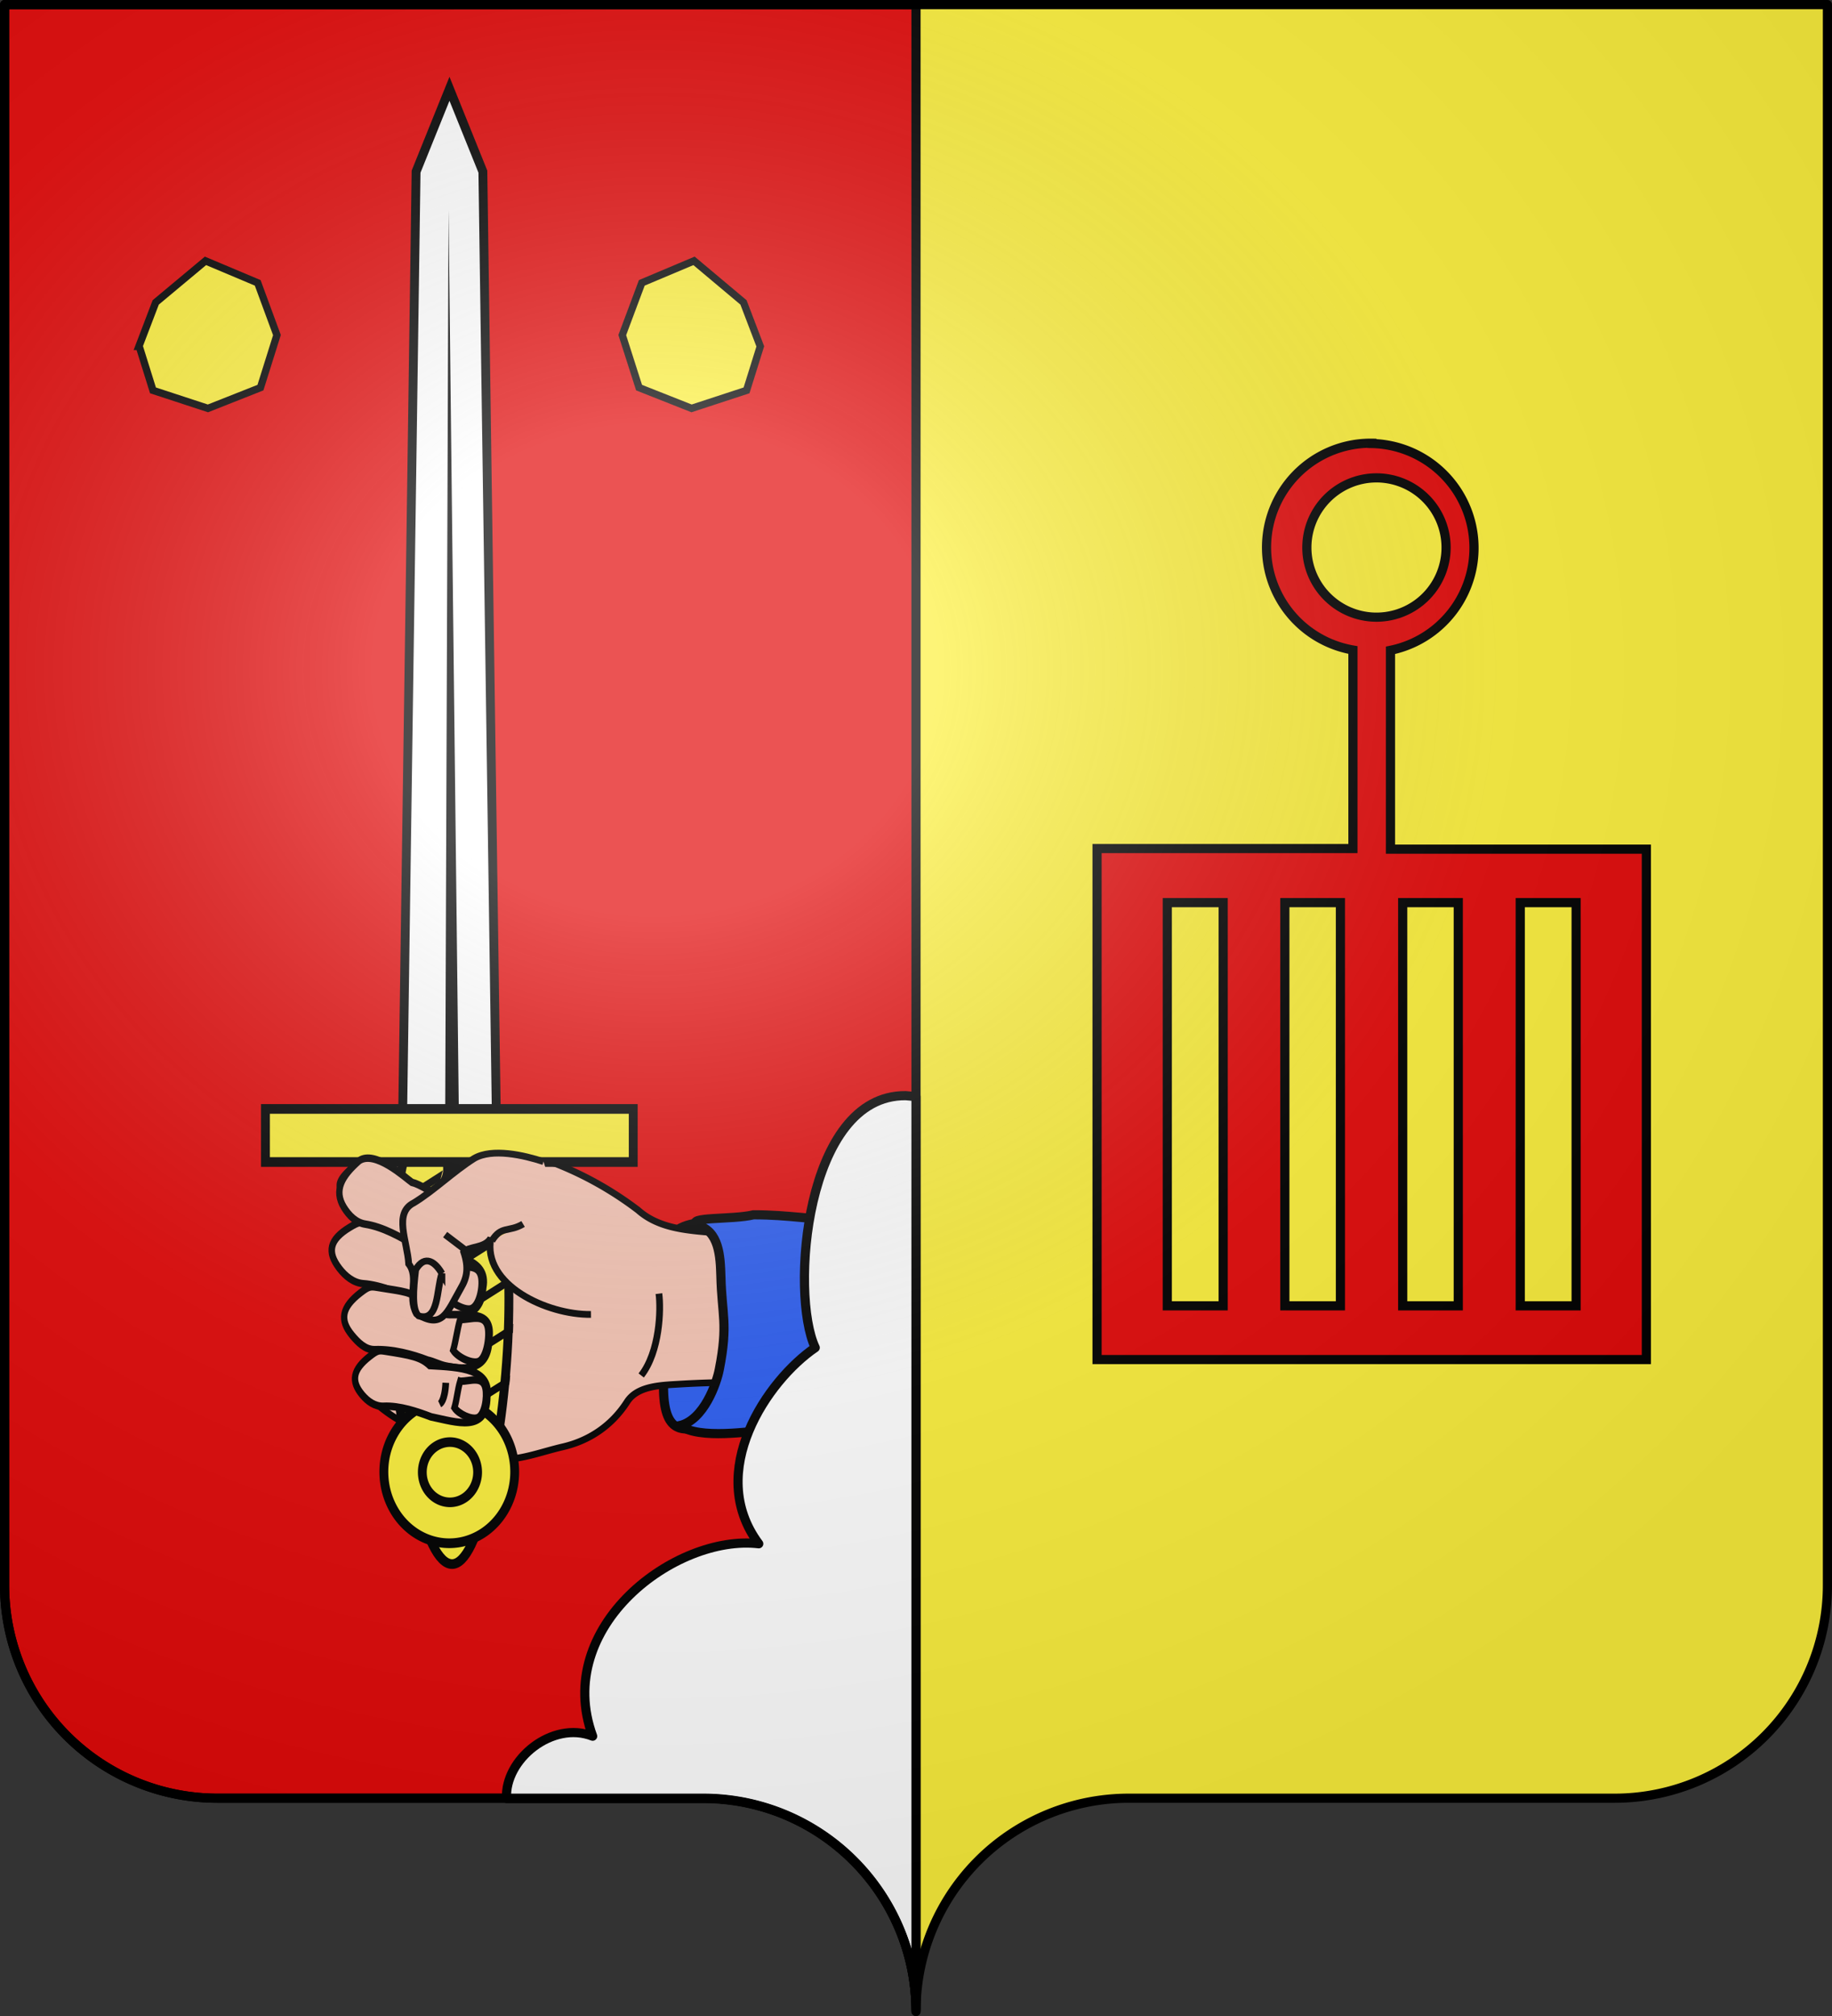
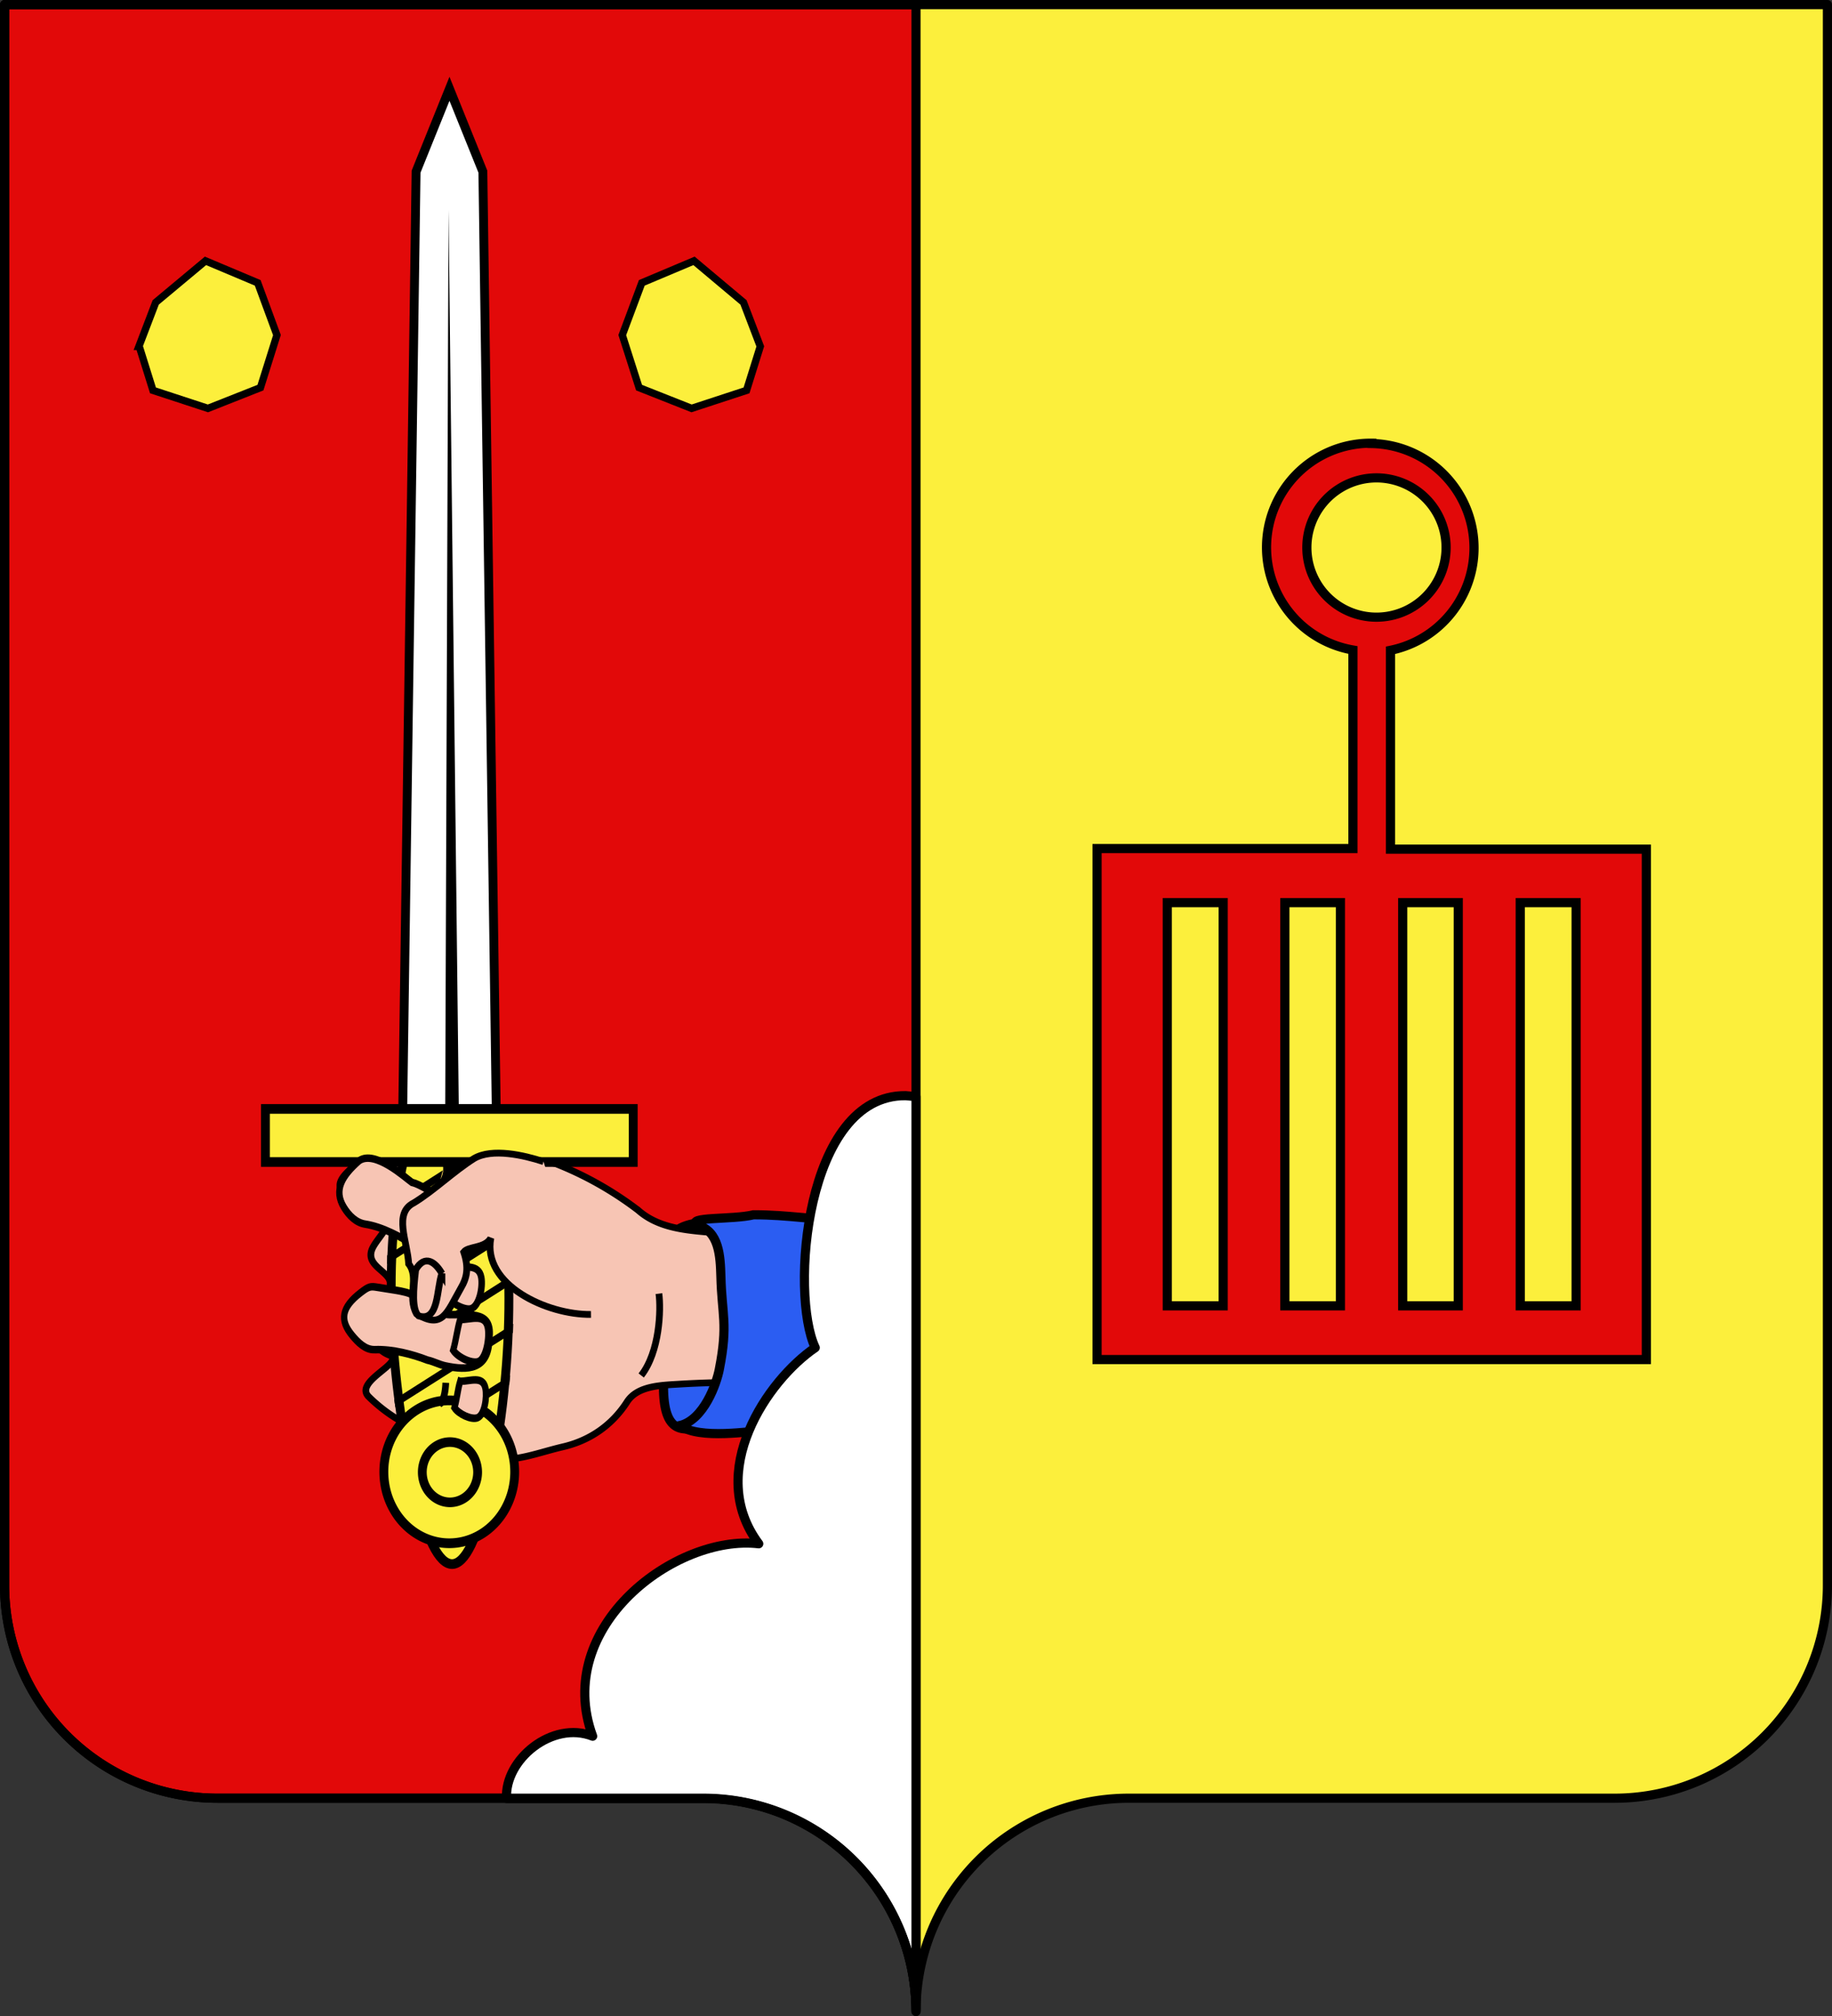
<svg xmlns="http://www.w3.org/2000/svg" xmlns:xlink="http://www.w3.org/1999/xlink" height="660" width="600" version="1.0">
  <rect width="100%" height="100%" fill="#333333" stroke="none" />
  <defs>
    <radialGradient r="300" fy="200.4" fx="285.2" cy="200.4" cx="285.2" gradientTransform="matrix(1.551 0 0 1.35 -152.9 151.1)" gradientUnits="userSpaceOnUse" id="b" xlink:href="#a" />
    <linearGradient id="a">
      <stop offset="0" stop-color="#fff" stop-opacity=".3" />
      <stop offset=".2" stop-color="#fff" stop-opacity=".3" />
      <stop offset=".6" stop-color="#6b6b6b" stop-opacity=".1" />
      <stop offset="1" stop-opacity=".1" />
    </linearGradient>
  </defs>
  <path d="M300 658.5a69.7 69.7 0 0169.7-69.8h159.2a69.7 69.7 0 0069.6-69.7V1.5H1.5V519a69.7 69.7 0 0069.7 69.7h159.2a69.7 69.7 0 0169.6 69.8z" fill="#fcef3c" />
  <path d="M300 658.5a69.7 69.7 0 00-69.6-69.8H71.2A69.7 69.7 0 011.5 519V1.5H300z" fill="#e20909" stroke="#000" stroke-width="3" stroke-linecap="round" stroke-linejoin="round" />
  <path d="M218.1 412.9c-.1-8.8 3.2-11.4 10.6-12.6 15 7.4 16.5 54.3 5 65-10.3 4.6-16.4 4-16.4-11.4 0-13.6.7-33.3.8-41z" fill="#2b5df2" fill-rule="evenodd" stroke="#000" stroke-width="3" />
  <path d="M300.1 409.7l-24.4-2.3a4700 4700 0 00-43.7-4c-8.2-.7-16.7-1.6-23-7.2a113 113 0 00-26.9-15.2c-6.7-1.6-11-3.8-19-6a47 47 0 00-22.5-2c-6 1.4-16.3 3-21.5 6.5-17.3 11.8-1.2 12.5 5.2 15.2 8 3.5-.8 10-2.5 14.4-2.6 6.9 10.8 7.7 4.3 15-4.4 5-6.8 16.3 1.3 19.5 5.8 2.3-11.6 8.5-6.7 13.6a51 51 0 0020.1 12.3c6.4.7 20.4 8.6 25.7 8.2 5.8-.4 11.7-2.6 17.7-4 8.8-2 16.2-7 21.2-14.8 3.5-5.4 11.6-5.4 17.8-5.8 12.1-.7 31.8-1 45.3.8 6 .8 18.4 1.8 31.6 2.8v-47z" fill="#f7c5b4" fill-rule="evenodd" stroke="#000" stroke-width="2.2" />
  <path d="M254.8 227.2c10.2-41.6 23.2-41.6 32.9 0s12.7 92.8 2 134.4c-10.7 41.7-28.2 41.7-38.9 0-10.7-41.6-6.2-92.8 4-134.4z" fill="#fcef3c" stroke="#000" stroke-width="3.9" transform="matrix(.744 0 0 -.812 -53.9 671.2)" />
  <path d="M244.5 371.6h41.4l-6 385.8-14.7 33.4-14.7-33.4-6-385.8z" fill="#fff" stroke="#000" stroke-width="3.9" transform="matrix(.744 0 0 -.812 -50.1 671.2)" />
  <path d="M145.8 366.7l1.1-298 3.4 298h-4.5z" fill-rule="evenodd" />
  <path d="M139.1 503.3l-.8-2.2 23.3-14.9-.7 3.3-21.8 13.8zm-4-13.6l-.7-2.4 30.6-19.5-.5 3.2-29.5 18.7zm-3.2-14.3l-.5-2.5 35.7-22.6-.3 3-34.9 22.1zm-2.4-14.7l-.4-2.5 39-24.8-.1 2.9-38.5 24.4zm-1.7-15.1l-.3-2.6 40.5-25.8.1 2.8-40.4 25.6zm-1-15.6v-2.8l40.2-25.6.3 2.7-40.5 25.7zm0-16.3V411l38.2-24.3.2 1 .3 1.6-38.7 24.5zm1-16.9l.5-3 33.6-21.4.7 2.4-34.7 22z" />
  <path fill="#fcef3c" stroke="#000" stroke-width="3.9" d="M189.3 358.1h161.9v21.4H189.3z" transform="matrix(.744 0 0 -.812 -53.9 671.2)" />
  <g fill="#fcef3c" stroke="#000">
    <path transform="matrix(.744 0 0 -.812 -67.8 512.7)" d="M317.7 38a28.8 28.8 0 11-57.6 0 28.8 28.8 0 0157.6 0h0z" stroke-width="3.9" />
    <path transform="matrix(.64 0 0 -.697 53 507)" d="M161.6 35.9a14.1 14.1 0 11-28.3 0 14.1 14.1 0 0128.3 0h0z" stroke-width="4.5" />
  </g>
  <path d="M45.6 113.4l4.5 14.4 18 5.9 17.2-6.8 5.4-17.2-6.3-17.1-17.1-7.2L51 99l-5.5 14.4zm203.4 0l-4.5 14.4-18 5.9-17.2-6.8-5.5-17.2 6.4-17.1 17.1-7.2L243.5 99l5.5 14.4z" fill="#fcef3c" fill-rule="evenodd" stroke="#000" stroke-width="2.4" />
  <path d="M210 450.3c6.1-7.8 6.5-21.6 5.8-26.8" fill="none" stroke="#000" stroke-width="2.2" />
  <g fill="#f7d55d" stroke="#000" stroke-width="2.4" fill-rule="evenodd">
    <g stroke-width="20.9" fill="#f7c5b4">
-       <path d="M-619.2-190.5C-639.8-132.8-641.8-65-642-10.8c-4.5 31.8 2.4 65.7-3.6 95.7-12.5 62-46.8 107.2-118 83-88-16.7-46.9-127-16.8-238.2-15.3-40.7-19.9-77.4-2.3-173.6 4-22 6.7-27.4 32-47.4 58.7-46.7 94.8-41.3 122 13.8 13 26.3 20.1 57.8 9.6 87z" transform="matrix(-.039 .105 .094 .046 112.7 494)" />
      <path d="M-779.3 54.6c28 0 55.9 7.5 83.8 7.7 14.2 22 17 73.4 3.7 92-16 22.4-72.4 12.9-96.6-3.6-33.4-22.7-2.8-60 9.1-96z" transform="matrix(-.039 .105 .094 .046 112.7 494)" />
    </g>
    <g stroke-width="21.3" fill="#f7c5b4">
      <path d="M-614.3-190.8c-20.6 57.7-27.5 125.7-27.8 180-3 20.8-.4 42.1-3.4 63-11 77.2-35 144-118.1 115.6-76.7-14.8-46.6-77-23-150.6 11.3-35-7.2-73-5.4-107-15.2-40.6-8.4-58 9.2-154 4-22 6.7-27.5 32-47.5 58.7-46.7 94.8-41.3 122 13.8 13 26.3 25 57.4 14.5 86.7z" transform="matrix(-.033 .11 .091 .036 119.8 516.3)" />
      <path d="M-784.3 55c28 0 60.9 7 88.8 7.3 14.2 22 17 73.4 3.7 92-16 22.4-77.4 13.2-101.6-3.2-33.4-22.8-2.8-60 9-96.1z" transform="matrix(-.033 .11 .091 .036 119.8 516.3)" />
    </g>
    <g stroke-width="23.4" fill="#f7c5b4">
-       <path d="M-619.2-190.5C-639.8-132.8-641.8-65-642-10.8c-13.6 97.6-16 214.6-121.5 178.6-88-16.6-57.7-126-27.7-237.3-15.2-40.7-9-78.2 8.5-174.4 4-22 6.7-27.4 32-47.4 58.7-46.7 94.8-41.3 122 13.8 13 26.3 20.1 57.8 9.6 87z" transform="matrix(-.03 .1 .083 .032 122.8 528.4)" />
      <path d="M-779.3 54.6c28 0 55.9 7.5 83.8 7.7 14.2 22 17 73.4 3.7 92-16 22.4-72.4 12.9-96.6-3.6-33.4-22.7-2.8-60 9.1-96z" transform="matrix(-.03 .1 .083 .032 122.8 528.4)" />
    </g>
    <g stroke-width="21.5">
      <path d="M-619.2-190.5C-639.8-132.8-641.8-65-642-10.8c-13.6 97.6-16 214.6-121.5 178.6C-821 157-815 79.6-806.6 3.5c4.7-40.9 1-82 9-110.6-1.7-27-25.3-156 26.9-188.4 65-31 114.7-37.1 141.9 18 13 26.3 20.1 57.8 9.6 87z" fill="#f7c5b4" transform="matrix(-.046 .101 .085 .052 107.3 473.2)" />
      <path d="M-779.3 54.6c28 0 55.9 7.5 83.8 7.7 14.2 22 17 73.4 3.7 92-16 22.4-72.4 12.9-96.6-3.6-33.4-22.7-2.8-60 9.1-96z" transform="matrix(-.046 .101 .085 .052 107.3 473.2)" />
    </g>
  </g>
  <path d="M144.7 396.5c-.3 6.3-1.9 7-1.9 7m-.3 10.1c-.2 6.2-1.9 7-1.9 7m5.4 32.1c-.3 6.2-2 7-2 7m2-7c-.3 6.2-2 7-2 7m1.9-80.2c.8 4 .3 6.6-2.2 8.9" fill="#f7d55d" fill-rule="evenodd" stroke="#000" stroke-width="2.2" />
  <g fill="#f7d55d" stroke="#000" stroke-width="2.1" fill-rule="evenodd">
    <path d="M-839.1 885.9c1.5-6.3 2.9-16.2-.8-21.5-4.5-6-11-11.6-15.3-17.5-3.7-6.1-12-1-19 0-4 3.7-10.1.3-15.2 3.7-4.3 8.4 1 9.3 9 13 3.5 1.7 6.6 2 11.3 0 2 1.3 1.6 6.4 5 8-14.7-1.5-22.3 19.4-21 32.9" fill="#f7c5b4" transform="matrix(.088 -1.052 1.053 .088 -681 -580.4)" />
-     <path d="M-864.9 872c5 2.5 3 5 6 9.2m-9.5-17.2l4.2-6.6" transform="matrix(.088 -1.052 1.053 .088 -681 -580.4)" />
    <path d="M-876.3 857.4c-5-1.3-15.2.4-13.7-6.1 1.7-2.3 8-2.3 14.2-2.1 5.2 2.5 2.7 6-.5 8.2z" fill="#f7c5b4" transform="matrix(.088 -1.052 1.053 .088 -681 -580.4)" />
  </g>
  <path d="M168.4 471h0z" fill="#f7d55d" fill-rule="evenodd" stroke="#000" stroke-width="2.2" />
  <path d="M222.7 466.7c7.8-1.9 12-13.7 12.9-18.5 2.9-14.8.8-17.7.5-30.3-.2-6.5-.5-15-7.8-16.8-3.8-2.9 11.5-1.7 18.5-3.4 11.8 0 19 1.7 30.9 1.7 7.1.3 15.7-1.3 21.8 3.3.3 20.5 0 40.8 0 61.2-1.5 7.3-13 5.2-18.5 5-11.6-2.6-11.9-2.2-30.8-.5-4.1 0-21.1 3-27.5-1.7z" fill="#2b5df2" fill-rule="evenodd" stroke="#000" stroke-width="3" />
  <path d="M296.6 358.7c-33-.3-37.9 65-29.6 82.5-15.7 10.7-36.1 40.6-18.5 64.2-27.1-3.2-67.6 27-54.4 63-13.2-5.2-28.9 7.6-28.2 20.4h64.4c38.3 0 69.4 31 69.7 69.2V359l-3.4-.3z" fill="#fff" stroke="#000" stroke-width="3" stroke-linecap="round" stroke-linejoin="round" />
  <path d="M449.3 145.1a34.1 34.1 0 00-6.2 67.7v65h-83.8v167.3h179.9V278h-83.8v-65.1a34.2 34.2 0 00-6.1-67.7zm0 11.4a22.8 22.8 0 110 45.5 22.8 22.8 0 010-45.5zm-67 139h18.3v132h-18.3v-132zm38.6 0H439v132h-18.2v-132zm38.5 0h18.2v132h-18.2v-132zm38.5 0h18.3v132h-18.3v-132z" fill="#e20909" stroke="#000" stroke-width="3" />
-   <path d="M76.5 203.9v517.5a69.7 69.7 0 0069.6 69.7h159.2A69.7 69.7 0 01375 861a69.7 69.7 0 0169.6-69.8H604a69.7 69.7 0 0069.6-69.7V203.9h-597z" fill="url(#b)" fill-rule="evenodd" transform="translate(-75 -202.4)" />
  <path d="M300 658.5a69.7 69.7 0 0169.7-69.8h159.2a69.7 69.7 0 0069.6-69.7V1.5H1.5V519a69.7 69.7 0 0069.7 69.7h159.2a69.7 69.7 0 0169.6 69.8z" fill="none" stroke="#000" stroke-width="3" stroke-linecap="round" stroke-linejoin="round" />
</svg>